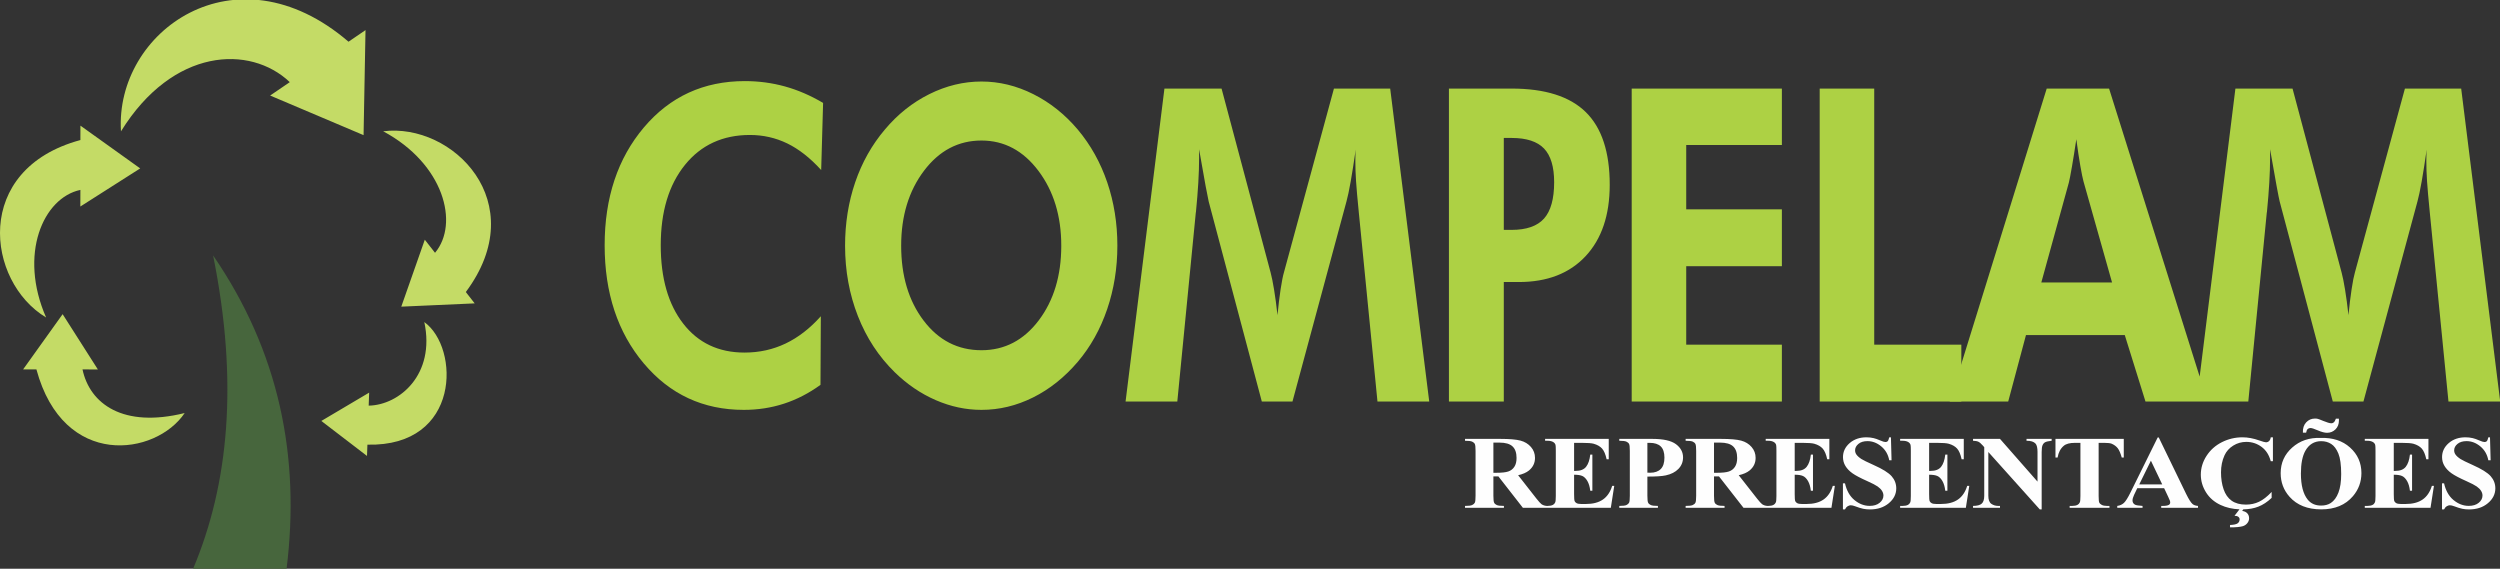
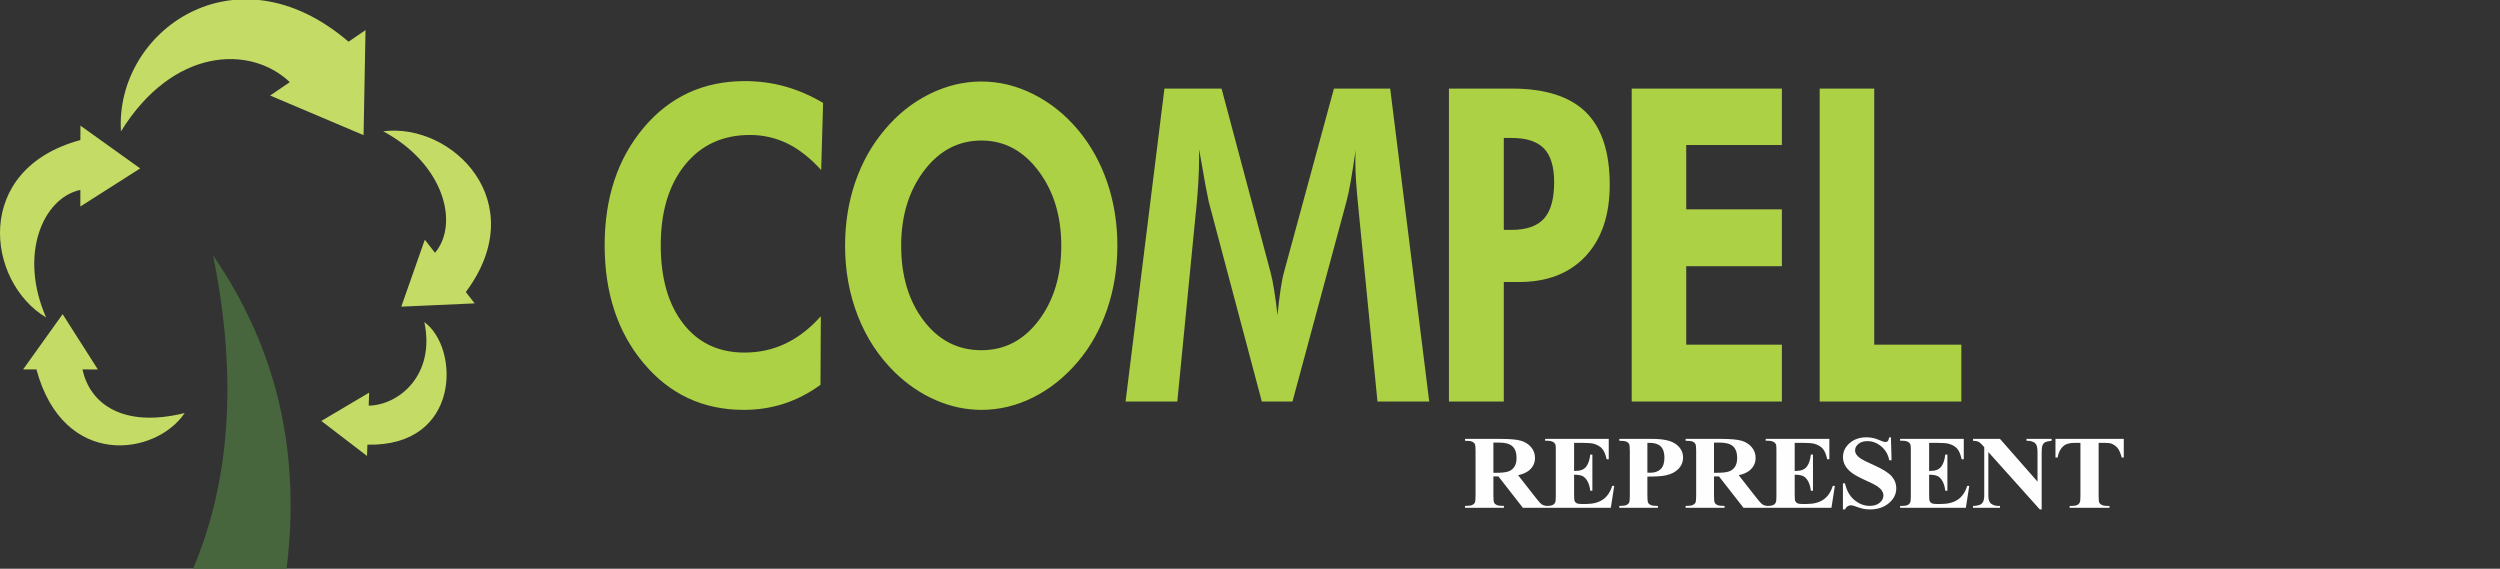
<svg xmlns="http://www.w3.org/2000/svg" viewBox="0 0 1710 389" width="1710" height="389">
  <rect x="0" y="0" width="1710" height="389" fill="#333333" stroke="none" />
  <style>
		tspan { white-space:pre }
		.shp0 { fill: #add144 } 
		.shp1 { fill: #fefefe } 
		.shp2 { fill: #47663d } 
		.shp3 { fill: #c4db66 } 
	</style>
  <path id="Path 1" fill-rule="evenodd" class="shp0" d="M561.69 116.3C554.14 108.01 546.4 101.95 538.45 98.09C530.51 94.25 522.01 92.32 512.96 92.32C494.37 92.32 479.55 99.14 468.51 112.79C457.47 126.44 451.95 144.76 451.95 167.76C451.95 190.28 457.07 208.14 467.32 221.35C477.57 234.56 491.55 241.16 509.26 241.16C519.35 241.16 528.72 239.09 537.38 234.95C546.04 230.81 554.06 224.59 561.45 216.31L561.21 263.24C553.27 268.99 544.95 273.28 536.25 276.11C527.55 278.93 518.4 280.35 508.78 280.35C480.98 280.35 458.16 269.75 440.33 248.55C422.49 227.35 413.58 200.42 413.58 167.76C413.58 135.21 422.52 108.35 440.39 87.2C458.26 66.05 481.3 55.47 509.5 55.47C518.95 55.47 528.09 56.69 536.91 59.13C545.72 61.57 554.42 65.32 563 70.39L561.69 116.3ZM764.28 168.06C764.28 183.36 761.95 197.84 757.31 211.48C752.66 225.13 745.97 237.12 737.23 247.45C728.17 258.07 717.96 266.22 706.6 271.87C695.24 277.52 683.49 280.35 671.33 280.35C660.69 280.35 650.26 278.13 640.05 273.69C629.85 269.26 620.49 262.9 611.99 254.61C601.03 243.89 592.63 231.07 586.79 216.16C580.95 201.25 578.03 185.21 578.03 168.06C578.03 152.66 580.34 138.21 584.95 124.7C589.55 111.2 596.3 99.19 605.2 88.66C613.94 78.23 624.09 70.14 635.65 64.39C647.2 58.64 659.1 55.76 671.33 55.76C683.49 55.76 695.3 58.64 706.78 64.39C718.26 70.14 728.41 78.23 737.23 88.66C746.04 99.19 752.76 111.23 757.37 124.78C761.97 138.33 764.28 152.75 764.28 168.06ZM671.33 239.55C687.14 239.55 700.19 232.76 710.48 219.16C720.76 205.56 725.91 188.53 725.91 168.06C725.91 147.78 720.7 130.72 710.3 116.88C699.89 103.04 686.9 96.12 671.33 96.12C655.53 96.12 642.42 103.02 632.01 116.81C621.6 130.6 616.4 147.68 616.4 168.06C616.4 188.72 621.53 205.8 631.77 219.3C642.02 232.8 655.21 239.55 671.33 239.55ZM769.89 274.64L796.47 60.59L835.55 60.59L869.15 186.62C869.87 189.26 870.64 193.11 871.48 198.18C872.31 203.24 873.09 209.05 873.8 215.57C874.44 208.95 875.15 203.02 875.94 197.81C876.74 192.6 877.49 188.77 878.21 186.33L912.41 60.59L950.89 60.59L977.59 274.64L942.19 274.64L929.45 145.54C928.49 135.99 927.85 128.77 927.54 123.9C927.22 119.03 927.06 114.49 927.06 110.3C927.06 108.06 927.08 106.38 927.12 105.26C927.16 104.14 927.22 103.14 927.3 102.26C926.11 110.64 924.98 117.88 923.91 123.97C922.83 130.06 921.86 134.67 920.99 137.79L884.05 274.64L863.08 274.64L826.73 137.79C826.41 136.52 825.72 133.02 824.65 127.26C823.58 121.51 822.09 113.13 820.18 102.11L820.18 108.4C820.18 118.34 819.46 130.53 818.03 144.95L817.92 145.54L805.28 274.64L769.89 274.64ZM991.07 274.64L991.07 60.59L1033.97 60.59C1056.84 60.59 1073.74 65.95 1084.67 76.67C1095.59 87.4 1101.05 103.97 1101.05 126.39C1101.05 147.15 1095.55 163.43 1084.55 175.22C1073.55 187.02 1058.31 192.91 1038.85 192.91L1028.6 192.91L1028.6 274.64L991.07 274.64ZM1028.6 157.24L1033.97 157.24C1044.13 157.24 1051.52 154.65 1056.13 149.49C1060.73 144.32 1063.04 136.03 1063.04 124.63C1063.04 114.1 1060.73 106.43 1056.13 101.6C1051.52 96.78 1044.13 94.36 1033.97 94.36L1028.6 94.36L1028.6 157.24ZM1116.08 274.64L1116.08 60.59L1218.8 60.59L1218.8 99.19L1153.38 99.19L1153.38 143.2L1218.8 143.2L1218.8 182.09L1153.38 182.09L1153.38 235.75L1218.8 235.75L1218.8 274.64L1116.08 274.64ZM1244.67 274.64L1244.67 60.59L1281.97 60.59L1281.97 235.75L1341.55 235.75L1341.55 274.64L1244.67 274.64Z" />
-   <path id="Path 2" fill-rule="evenodd" class="shp0" d="M1333.58 274.64L1399.95 60.59L1442.61 60.59L1504.57 257.58L1529.02 60.59L1568.1 60.59L1601.71 186.62C1602.42 189.26 1603.2 193.11 1604.03 198.18C1604.86 203.24 1605.64 209.05 1606.35 215.57C1606.99 208.95 1607.7 203.02 1608.5 197.81C1609.29 192.6 1610.05 188.77 1610.76 186.33L1644.96 60.59L1683.45 60.59L1710.14 274.64L1674.75 274.64L1662 145.54C1661.05 135.99 1660.41 128.77 1660.09 123.9C1659.77 119.03 1659.62 114.49 1659.62 110.3C1659.62 108.06 1659.64 106.38 1659.68 105.26C1659.72 104.14 1659.77 103.14 1659.85 102.26C1658.66 110.64 1657.53 117.88 1656.46 123.97C1655.39 130.06 1654.41 134.67 1653.54 137.79L1616.6 274.64L1595.63 274.64L1559.29 137.79C1558.97 136.52 1558.27 133.02 1557.2 127.26C1556.13 121.51 1554.64 113.13 1552.73 102.11L1552.73 108.4C1552.73 118.34 1552.02 130.53 1550.59 144.95L1550.47 145.54L1537.84 274.64L1502.45 274.64L1502.45 274.64L1467.51 274.64L1453.34 229.17L1385.77 229.17L1373.62 274.64L1333.58 274.64ZM1444.64 193.2L1425.1 124.05C1424.54 122 1423.82 118.49 1422.95 113.52C1422.08 108.55 1421.16 102.46 1420.21 95.24C1419.18 102.16 1418.18 108.38 1417.23 113.88C1416.28 119.39 1415.56 123.07 1415.09 124.92L1396.26 193.2L1444.64 193.2Z" />
  <path id="Path 3" fill-rule="evenodd" class="shp1" d="M1021.48 325.85L1021.48 339.06C1021.48 341.61 1021.66 343.22 1022 343.88C1022.35 344.54 1022.95 345.07 1023.82 345.46C1024.69 345.85 1026.32 346.05 1028.69 346.05L1028.69 347.34L1002.07 347.34L1002.07 346.05C1004.48 346.05 1006.11 345.85 1006.96 345.44C1007.82 345.04 1008.42 344.51 1008.77 343.86C1009.11 343.21 1009.28 341.61 1009.28 339.06L1009.28 308.47C1009.28 305.92 1009.11 304.32 1008.77 303.66C1008.42 303 1007.81 302.47 1006.94 302.07C1006.08 301.68 1004.45 301.48 1002.07 301.48L1002.07 300.2L1026.24 300.2C1032.53 300.2 1037.13 300.59 1040.05 301.38C1042.96 302.17 1045.34 303.62 1047.18 305.74C1049.02 307.86 1049.94 310.35 1049.94 313.2C1049.94 316.68 1048.56 319.55 1045.8 321.82C1044.04 323.26 1041.57 324.33 1038.4 325.05L1050.9 341.01C1052.54 343.07 1053.7 344.36 1054.39 344.87C1055.44 345.59 1056.66 345.98 1058.04 346.05L1058.57 346.05C1060.08 346.05 1061.3 345.81 1062.22 345.32C1062.88 344.99 1063.39 344.44 1063.75 343.65C1064.03 343.09 1064.17 341.63 1064.17 339.27L1064.17 308.26C1064.17 306.13 1064.11 304.82 1063.98 304.33C1063.73 303.52 1063.25 302.9 1062.56 302.46C1061.59 301.81 1060.26 301.48 1058.57 301.48L1056.85 301.48L1056.85 300.2L1100.38 300.2L1100.38 314.14L1098.93 314.14C1098.18 310.73 1097.14 308.29 1095.8 306.8C1094.46 305.32 1092.56 304.23 1090.1 303.53C1088.67 303.12 1085.99 302.91 1082.05 302.91L1076.68 302.91L1076.68 322.1L1077.72 322.1C1081.01 322.1 1083.4 321.16 1084.89 319.28C1086.37 317.41 1087.32 314.64 1087.73 310.97L1089.18 310.97L1089.18 335.66L1087.73 335.66C1087.42 332.97 1086.77 330.77 1085.79 329.05C1084.8 327.34 1083.66 326.18 1082.36 325.59C1081.05 325 1079.16 324.71 1076.68 324.71L1076.68 337.99C1076.68 340.58 1076.8 342.17 1077.04 342.75C1077.29 343.33 1077.74 343.8 1078.4 344.17C1079.07 344.54 1080.14 344.73 1081.63 344.73L1084.73 344.73C1089.59 344.73 1093.48 343.71 1096.41 341.67C1099.34 339.63 1101.45 336.52 1102.72 332.35L1104.14 332.35L1101.8 347.34L1058.04 347.34L1058.04 347.34L1041.66 347.34L1024.9 325.85L1021.48 325.85ZM1021.48 302.74L1021.48 323.38L1023.67 323.38C1027.22 323.38 1029.88 323.09 1031.65 322.5C1033.41 321.91 1034.8 320.84 1035.81 319.3C1036.82 317.76 1037.32 315.75 1037.32 313.27C1037.32 309.68 1036.4 307.02 1034.54 305.31C1032.69 303.59 1029.7 302.74 1025.59 302.74L1021.48 302.74ZM1126.81 325.99L1126.81 339.06C1126.81 341.61 1126.98 343.22 1127.33 343.88C1127.67 344.54 1128.29 345.07 1129.17 345.46C1130.05 345.85 1131.67 346.05 1134.02 346.05L1134.02 347.34L1107.59 347.34L1107.59 346.05C1110 346.05 1111.63 345.85 1112.48 345.44C1113.34 345.04 1113.94 344.51 1114.29 343.86C1114.63 343.21 1114.8 341.61 1114.8 339.06L1114.8 308.47C1114.8 305.92 1114.63 304.32 1114.29 303.66C1113.94 303 1113.33 302.47 1112.46 302.08C1111.6 301.68 1109.97 301.48 1107.59 301.48L1107.59 300.2L1130.26 300.2C1137.73 300.2 1143.09 301.4 1146.34 303.81C1149.58 306.22 1151.21 309.24 1151.21 312.85C1151.21 315.91 1150.16 318.53 1148.06 320.71C1145.96 322.89 1143.07 324.37 1139.39 325.16C1136.91 325.71 1132.72 325.99 1126.81 325.99ZM1126.81 302.91L1126.81 323.28C1127.65 323.33 1128.29 323.35 1128.73 323.35C1131.85 323.35 1134.25 322.51 1135.94 320.83C1137.63 319.15 1138.47 316.55 1138.47 313.03C1138.47 309.53 1137.63 306.97 1135.94 305.34C1134.25 303.72 1131.73 302.91 1128.38 302.91L1126.81 302.91ZM1172.38 325.85L1172.38 339.06C1172.38 341.61 1172.55 343.22 1172.9 343.88C1173.24 344.54 1173.85 345.07 1174.72 345.46C1175.59 345.85 1177.21 346.05 1179.59 346.05L1179.59 347.34L1152.97 347.34L1152.97 346.05C1155.37 346.05 1157 345.85 1157.86 345.44C1158.72 345.04 1159.32 344.51 1159.66 343.86C1160.01 343.21 1160.18 341.61 1160.18 339.06L1160.18 308.47C1160.18 305.92 1160.01 304.32 1159.66 303.66C1159.32 303 1158.71 302.47 1157.84 302.07C1156.97 301.68 1155.35 301.48 1152.97 301.48L1152.97 300.2L1177.14 300.2C1183.43 300.2 1188.03 300.59 1190.94 301.38C1193.86 302.17 1196.24 303.62 1198.08 305.74C1199.92 307.86 1200.84 310.35 1200.84 313.2C1200.84 316.68 1199.46 319.55 1196.7 321.82C1194.93 323.26 1192.47 324.33 1189.29 325.05L1201.8 341.01C1203.43 343.07 1204.6 344.36 1205.29 344.87C1206.34 345.59 1207.55 345.98 1208.93 346.05L1209.47 346.05C1210.98 346.05 1212.19 345.81 1213.12 345.32C1213.78 344.99 1214.29 344.44 1214.65 343.65C1214.93 343.09 1215.07 341.63 1215.07 339.27L1215.07 308.26C1215.07 306.13 1215.01 304.82 1214.88 304.33C1214.62 303.52 1214.15 302.9 1213.46 302.46C1212.49 301.81 1211.16 301.48 1209.47 301.48L1207.74 301.48L1207.74 300.2L1251.28 300.2L1251.28 314.14L1249.82 314.14C1249.08 310.73 1248.04 308.29 1246.7 306.8C1245.35 305.32 1243.45 304.23 1241 303.53C1239.57 303.12 1236.88 302.91 1232.95 302.91L1227.58 302.91L1227.58 322.1L1228.61 322.1C1231.91 322.1 1234.3 321.16 1235.78 319.28C1237.27 317.41 1238.21 314.64 1238.62 310.97L1240.08 310.97L1240.08 335.66L1238.62 335.66C1238.31 332.97 1237.67 330.77 1236.69 329.05C1235.7 327.34 1234.56 326.18 1233.25 325.59C1231.95 325 1230.05 324.71 1227.58 324.71L1227.58 337.99C1227.58 340.58 1227.7 342.17 1227.94 342.75C1228.18 343.33 1228.64 343.8 1229.3 344.17C1229.97 344.54 1231.04 344.73 1232.52 344.73L1235.63 344.73C1240.49 344.73 1244.38 343.71 1247.31 341.67C1250.24 339.63 1252.34 336.52 1253.62 332.35L1255.04 332.35L1252.7 347.34L1208.93 347.34L1208.93 347.34L1192.56 347.34L1175.79 325.85L1172.38 325.85ZM1172.38 302.74L1172.38 323.38L1174.57 323.38C1178.12 323.38 1180.78 323.09 1182.54 322.5C1184.31 321.91 1185.69 320.84 1186.71 319.3C1187.72 317.76 1188.22 315.75 1188.22 313.27C1188.22 309.68 1187.29 307.02 1185.44 305.31C1183.59 303.59 1180.6 302.74 1176.48 302.74L1172.38 302.74ZM1293.4 299.12L1293.82 314.83L1292.24 314.83C1291.5 310.89 1289.68 307.73 1286.78 305.33C1283.88 302.93 1280.74 301.73 1277.36 301.73C1274.75 301.73 1272.69 302.36 1271.17 303.62C1269.65 304.89 1268.88 306.34 1268.88 307.99C1268.88 309.03 1269.15 309.96 1269.69 310.77C1270.43 311.86 1271.62 312.93 1273.26 314C1274.46 314.76 1277.23 316.12 1281.58 318.07C1287.67 320.78 1291.77 323.34 1293.89 325.75C1295.99 328.16 1297.04 330.92 1297.04 334.02C1297.04 337.96 1295.35 341.35 1291.96 344.19C1288.57 347.03 1284.27 348.45 1279.05 348.45C1277.41 348.45 1275.87 348.3 1274.41 348C1272.95 347.7 1271.12 347.13 1268.92 346.29C1267.7 345.83 1266.69 345.6 1265.89 345.6C1265.23 345.6 1264.52 345.83 1263.78 346.29C1263.04 346.76 1262.44 347.46 1261.98 348.41L1260.56 348.41L1260.56 330.62L1261.98 330.62C1263.1 335.62 1265.27 339.44 1268.48 342.07C1271.69 344.7 1275.15 346.02 1278.86 346.02C1281.72 346.02 1284 345.31 1285.7 343.9C1287.41 342.48 1288.26 340.84 1288.26 338.96C1288.26 337.85 1287.93 336.77 1287.28 335.73C1286.62 334.68 1285.63 333.69 1284.3 332.75C1282.97 331.82 1280.62 330.59 1277.25 329.09C1272.52 326.98 1269.11 325.18 1267.04 323.7C1264.97 322.22 1263.38 320.56 1262.27 318.73C1261.16 316.9 1260.6 314.88 1260.6 312.68C1260.6 308.92 1262.12 305.73 1265.16 303.08C1268.21 300.44 1272.04 299.12 1276.67 299.12C1278.36 299.12 1280 299.31 1281.58 299.68C1282.78 299.96 1284.25 300.47 1285.97 301.22C1287.7 301.98 1288.91 302.35 1289.6 302.35C1290.26 302.35 1290.79 302.17 1291.17 301.8C1291.55 301.43 1291.91 300.54 1292.24 299.12L1293.4 299.12ZM1319.52 302.91L1319.52 322.1L1320.55 322.1C1323.85 322.1 1326.24 321.16 1327.73 319.28C1329.21 317.41 1330.15 314.64 1330.56 310.97L1332.02 310.97L1332.02 335.66L1330.56 335.66C1330.26 332.97 1329.61 330.77 1328.63 329.05C1327.64 327.34 1326.5 326.18 1325.19 325.59C1323.89 325 1322 324.71 1319.52 324.71L1319.52 337.99C1319.52 340.58 1319.64 342.17 1319.88 342.75C1320.12 343.33 1320.58 343.8 1321.24 344.17C1321.91 344.54 1322.98 344.73 1324.47 344.73L1327.57 344.73C1332.43 344.73 1336.32 343.71 1339.25 341.67C1342.18 339.63 1344.28 336.52 1345.56 332.35L1346.98 332.35L1344.64 347.34L1299.69 347.34L1299.69 346.05L1301.41 346.05C1302.92 346.05 1304.14 345.81 1305.06 345.32C1305.72 344.99 1306.23 344.44 1306.59 343.65C1306.87 343.09 1307.01 341.63 1307.01 339.27L1307.01 308.26C1307.01 306.13 1306.95 304.82 1306.82 304.33C1306.56 303.52 1306.09 302.9 1305.4 302.46C1304.43 301.81 1303.1 301.48 1301.41 301.48L1299.69 301.48L1299.69 300.2L1343.22 300.2L1343.22 314.14L1341.76 314.14C1341.02 310.73 1339.98 308.29 1338.64 306.8C1337.3 305.32 1335.4 304.23 1332.94 303.53C1331.51 303.12 1328.82 302.91 1324.89 302.91L1319.52 302.91ZM1368 300.2L1393.66 329.43L1393.66 309.17C1393.66 306.34 1393.21 304.43 1392.32 303.43C1391.09 302.09 1389.03 301.44 1386.14 301.48L1386.14 300.2L1403.33 300.2L1403.33 301.48C1401.13 301.74 1399.65 302.07 1398.9 302.48C1398.14 302.88 1397.55 303.54 1397.13 304.46C1396.71 305.37 1396.5 306.94 1396.5 309.17L1396.5 348.41L1395.2 348.41L1360.02 309.17L1360.02 339.13C1360.02 341.84 1360.71 343.67 1362.07 344.62C1363.44 345.57 1365.01 346.05 1366.77 346.05L1368 346.05L1368 347.34L1349.55 347.34L1349.55 346.05C1352.41 346.03 1354.41 345.49 1355.53 344.45C1356.66 343.41 1357.22 341.63 1357.22 339.13L1357.22 305.86L1356.11 304.61C1355.01 303.36 1354.04 302.54 1353.19 302.14C1352.35 301.75 1351.13 301.53 1349.55 301.48L1349.55 300.2L1368 300.2ZM1452.66 300.2L1452.66 312.96L1451.28 312.96C1450.45 310.01 1449.55 307.9 1448.55 306.61C1447.55 305.33 1446.19 304.3 1444.45 303.53C1443.47 303.12 1441.77 302.91 1439.35 302.91L1435.47 302.91L1435.47 339.27C1435.47 341.68 1435.62 343.19 1435.91 343.79C1436.2 344.39 1436.78 344.92 1437.64 345.37C1438.49 345.82 1439.66 346.05 1441.15 346.05L1442.87 346.05L1442.87 347.34L1415.64 347.34L1415.64 346.05L1417.37 346.05C1418.87 346.05 1420.09 345.81 1421.01 345.32C1421.68 344.99 1422.2 344.44 1422.58 343.65C1422.86 343.09 1423.01 341.63 1423.01 339.27L1423.01 302.91L1419.25 302.91C1415.74 302.91 1413.2 303.58 1411.61 304.93C1409.39 306.8 1407.98 309.48 1407.39 312.96L1405.94 312.96L1405.94 300.2L1452.66 300.2Z" />
-   <path id="Path 4" fill-rule="evenodd" class="shp1" d="M1480.27 333.92L1461.9 333.92L1459.71 338.51C1459 340.04 1458.64 341.3 1458.64 342.3C1458.64 343.62 1459.23 344.59 1460.4 345.22C1461.09 345.59 1462.79 345.86 1465.5 346.05L1465.5 347.34L1448.2 347.34L1448.2 346.05C1450.07 345.8 1451.6 345.09 1452.81 343.95C1454.01 342.8 1455.49 340.43 1457.26 336.84L1475.86 299.22L1476.59 299.22L1495.34 337.88C1497.14 341.54 1498.61 343.85 1499.76 344.8C1500.63 345.52 1501.85 345.93 1503.44 346.05L1503.44 347.34L1478.28 347.34L1478.28 346.05L1479.31 346.05C1481.33 346.05 1482.75 345.8 1483.57 345.29C1484.13 344.91 1484.41 344.38 1484.41 343.69C1484.41 343.27 1484.34 342.84 1484.18 342.4C1484.13 342.19 1483.75 341.32 1483.03 339.79L1480.27 333.92ZM1478.97 331.35L1471.22 315.11L1463.24 331.35L1478.97 331.35ZM1533.66 349.46C1535.2 349.69 1536.37 350.25 1537.17 351.14C1537.98 352.04 1538.38 353.15 1538.38 354.5C1538.38 355.7 1537.99 356.8 1537.19 357.8C1536.4 358.8 1535.39 359.49 1534.16 359.89C1532.22 360.46 1529.28 360.74 1525.34 360.72L1525.34 359.09C1527.9 358.99 1529.63 358.62 1530.54 357.96C1531.45 357.3 1531.9 356.39 1531.9 355.23C1531.9 354.53 1531.6 353.95 1531 353.49C1530.4 353.03 1529.54 352.8 1528.41 352.8L1531.81 348.38C1527 348.18 1522.67 347.18 1518.84 345.39C1514.53 343.37 1511.21 340.48 1508.87 336.7C1506.53 332.92 1505.36 328.9 1505.36 324.64C1505.36 320.14 1506.65 315.88 1509.25 311.84C1511.85 307.81 1515.35 304.68 1519.76 302.46C1524.17 300.23 1528.86 299.12 1533.82 299.12C1537.48 299.12 1541.34 299.84 1545.4 301.28C1547.75 302.11 1549.25 302.53 1549.89 302.53C1550.71 302.53 1551.42 302.26 1552.02 301.71C1552.62 301.17 1553.01 300.3 1553.19 299.12L1554.68 299.12L1554.68 315.46L1553.19 315.46C1552.06 311.2 1549.97 307.93 1546.9 305.66C1543.83 303.39 1540.35 302.25 1536.47 302.25C1533.22 302.25 1530.24 303.1 1527.53 304.79C1524.82 306.48 1522.83 308.69 1521.58 311.43C1519.97 314.93 1519.17 318.82 1519.17 323.11C1519.17 327.33 1519.75 331.17 1520.93 334.63C1522.11 338.1 1523.95 340.71 1526.45 342.49C1528.96 344.26 1532.21 345.15 1536.2 345.15C1539.47 345.15 1542.47 344.5 1545.19 343.2C1547.91 341.9 1550.79 339.67 1553.8 336.49L1553.8 340.56C1550.89 343.32 1547.85 345.32 1544.69 346.55C1541.73 347.72 1538.3 348.33 1534.41 348.41L1533.66 349.46ZM1597.76 286.36L1599.79 286.36C1599.82 286.83 1599.83 287.22 1599.83 287.55C1599.83 290.1 1599.04 292.15 1597.45 293.7C1595.87 295.25 1593.95 296.03 1591.7 296.03C1590.04 296.03 1587.95 295.48 1585.43 294.39C1582.91 293.3 1581.23 292.76 1580.38 292.76C1579.62 292.76 1578.98 292.99 1578.47 293.45C1577.95 293.92 1577.6 294.75 1577.39 295.96L1575.17 295.96C1575.06 292.95 1575.82 290.58 1577.45 288.87C1579.07 287.15 1581.07 286.29 1583.45 286.29C1584.22 286.29 1584.86 286.36 1585.37 286.5C1586.08 286.69 1587.31 287.15 1589.05 287.89C1591.69 288.98 1593.56 289.53 1594.69 289.53C1595.25 289.53 1595.79 289.32 1596.3 288.9C1596.81 288.48 1597.3 287.64 1597.76 286.36ZM1587.25 299.54C1595.53 299.26 1602.27 301.45 1607.44 306.11C1612.62 310.77 1615.21 316.6 1615.21 323.59C1615.21 329.57 1613.28 334.83 1609.42 339.38C1604.3 345.4 1597.08 348.41 1587.75 348.41C1578.39 348.41 1571.15 345.54 1566.04 339.79C1562 335.25 1559.98 329.86 1559.98 323.63C1559.98 316.63 1562.6 310.8 1567.86 306.13C1573.11 301.46 1579.58 299.26 1587.25 299.54ZM1587.71 301.76C1582.95 301.76 1579.33 303.97 1576.85 308.37C1574.83 311.98 1573.82 317.17 1573.82 323.94C1573.82 331.98 1575.38 337.93 1578.5 341.78C1580.68 344.46 1583.72 345.81 1587.63 345.81C1590.27 345.81 1592.47 345.23 1594.23 344.07C1596.48 342.59 1598.23 340.22 1599.48 336.96C1600.74 333.7 1601.37 329.46 1601.37 324.22C1601.37 317.99 1600.72 313.32 1599.45 310.23C1598.17 307.13 1596.54 304.95 1594.56 303.68C1592.57 302.4 1590.29 301.76 1587.71 301.76ZM1637.34 302.91L1637.34 322.1L1638.38 322.1C1641.68 322.1 1644.07 321.16 1645.55 319.28C1647.03 317.41 1647.98 314.64 1648.39 310.97L1649.85 310.97L1649.85 335.66L1648.39 335.66C1648.08 332.97 1647.44 330.77 1646.45 329.05C1645.47 327.34 1644.32 326.18 1643.02 325.59C1641.72 325 1639.82 324.71 1637.34 324.71L1637.34 337.99C1637.34 340.58 1637.47 342.17 1637.71 342.75C1637.95 343.33 1638.4 343.8 1639.07 344.17C1639.73 344.54 1640.81 344.73 1642.29 344.73L1645.4 344.73C1650.26 344.73 1654.15 343.71 1657.08 341.67C1660.01 339.63 1662.11 336.52 1663.39 332.35L1664.81 332.35L1662.47 347.34L1617.51 347.34L1617.51 346.05L1619.24 346.05C1620.75 346.05 1621.96 345.81 1622.88 345.32C1623.55 344.99 1624.06 344.44 1624.42 343.65C1624.7 343.09 1624.84 341.63 1624.84 339.27L1624.84 308.26C1624.84 306.13 1624.77 304.82 1624.65 304.33C1624.39 303.52 1623.92 302.9 1623.23 302.46C1622.26 301.81 1620.93 301.48 1619.24 301.48L1617.51 301.48L1617.51 300.2L1661.05 300.2L1661.05 314.14L1659.59 314.14C1658.85 310.73 1657.81 308.29 1656.47 306.8C1655.12 305.32 1653.22 304.23 1650.77 303.53C1649.34 303.12 1646.65 302.91 1642.71 302.91L1637.34 302.91ZM1703.16 299.12L1703.59 314.83L1702.01 314.83C1701.27 310.89 1699.45 307.73 1696.55 305.33C1693.64 302.93 1690.51 301.73 1687.13 301.73C1684.52 301.73 1682.46 302.36 1680.94 303.62C1679.41 304.89 1678.65 306.34 1678.65 307.99C1678.65 309.03 1678.92 309.96 1679.46 310.77C1680.2 311.86 1681.39 312.93 1683.03 314C1684.23 314.76 1687 316.12 1691.35 318.07C1697.44 320.78 1701.54 323.34 1703.66 325.75C1705.76 328.16 1706.81 330.92 1706.81 334.02C1706.81 337.96 1705.11 341.35 1701.72 344.19C1698.34 347.03 1694.04 348.45 1688.82 348.45C1687.18 348.45 1685.63 348.3 1684.18 348C1682.72 347.7 1680.89 347.13 1678.69 346.29C1677.46 345.83 1676.45 345.6 1675.66 345.6C1675 345.6 1674.29 345.83 1673.55 346.29C1672.81 346.76 1672.21 347.46 1671.75 348.41L1670.33 348.41L1670.33 330.62L1671.75 330.62C1672.87 335.62 1675.04 339.44 1678.25 342.07C1681.46 344.7 1684.92 346.02 1688.63 346.02C1691.49 346.02 1693.77 345.31 1695.47 343.9C1697.17 342.48 1698.02 340.84 1698.02 338.96C1698.02 337.85 1697.7 336.77 1697.04 335.73C1696.39 334.68 1695.4 333.69 1694.07 332.75C1692.74 331.82 1690.39 330.59 1687.02 329.09C1682.28 326.98 1678.88 325.18 1676.81 323.7C1674.74 322.22 1673.15 320.56 1672.04 318.73C1670.92 316.9 1670.37 314.88 1670.37 312.68C1670.37 308.92 1671.89 305.73 1674.93 303.08C1677.97 300.44 1681.81 299.12 1686.44 299.12C1688.13 299.12 1689.76 299.31 1691.35 299.68C1692.55 299.96 1694.02 300.47 1695.74 301.22C1697.47 301.98 1698.68 302.35 1699.37 302.35C1700.03 302.35 1700.55 302.17 1700.94 301.8C1701.32 301.43 1701.68 300.54 1702.01 299.12L1703.16 299.12Z" />
  <path id="Path 5" class="shp2" d="M145.77 174.72C190.96 240.58 205.51 312.43 196.02 389L132.1 389C156.43 331.26 163.25 261.41 145.77 174.72Z" />
  <path id="Path 6" class="shp3" d="M126.32 282.52C106.61 311.81 43.41 321.07 24.91 252.68L15.82 252.65L42.84 214.89L66.94 252.71L56.43 252.68C61.43 276.27 84.22 292.96 126.32 282.52ZM31.54 217.17C-9.41 192.64 -19.02 115.8 54.99 95.79L55.02 85.94L95.89 115.19L54.95 141.26L54.99 129.89C29.46 135.3 12.6 174.03 31.54 217.17ZM82.75 89.83C78.46 21.7 160.85 -38 238.39 28.53L250.01 20.59L248.68 92.44L184.78 65.35L198.21 56.18C171.14 30.48 118.23 32.54 82.75 89.83ZM290.23 220.29C314.5 237.79 315.37 305.64 251.31 304.15L251.03 311.86L219.79 287.93L252.5 268.56L252.18 277.46C273.1 277.09 297.92 256.24 290.23 220.29ZM262.09 89.8C309.45 83.8 364.46 138.3 318.62 199.75L324.68 207.51L274.48 209.75L290.56 163.96L297.56 172.92C314.3 152.9 303.63 112.03 262.09 89.8Z" />
</svg>